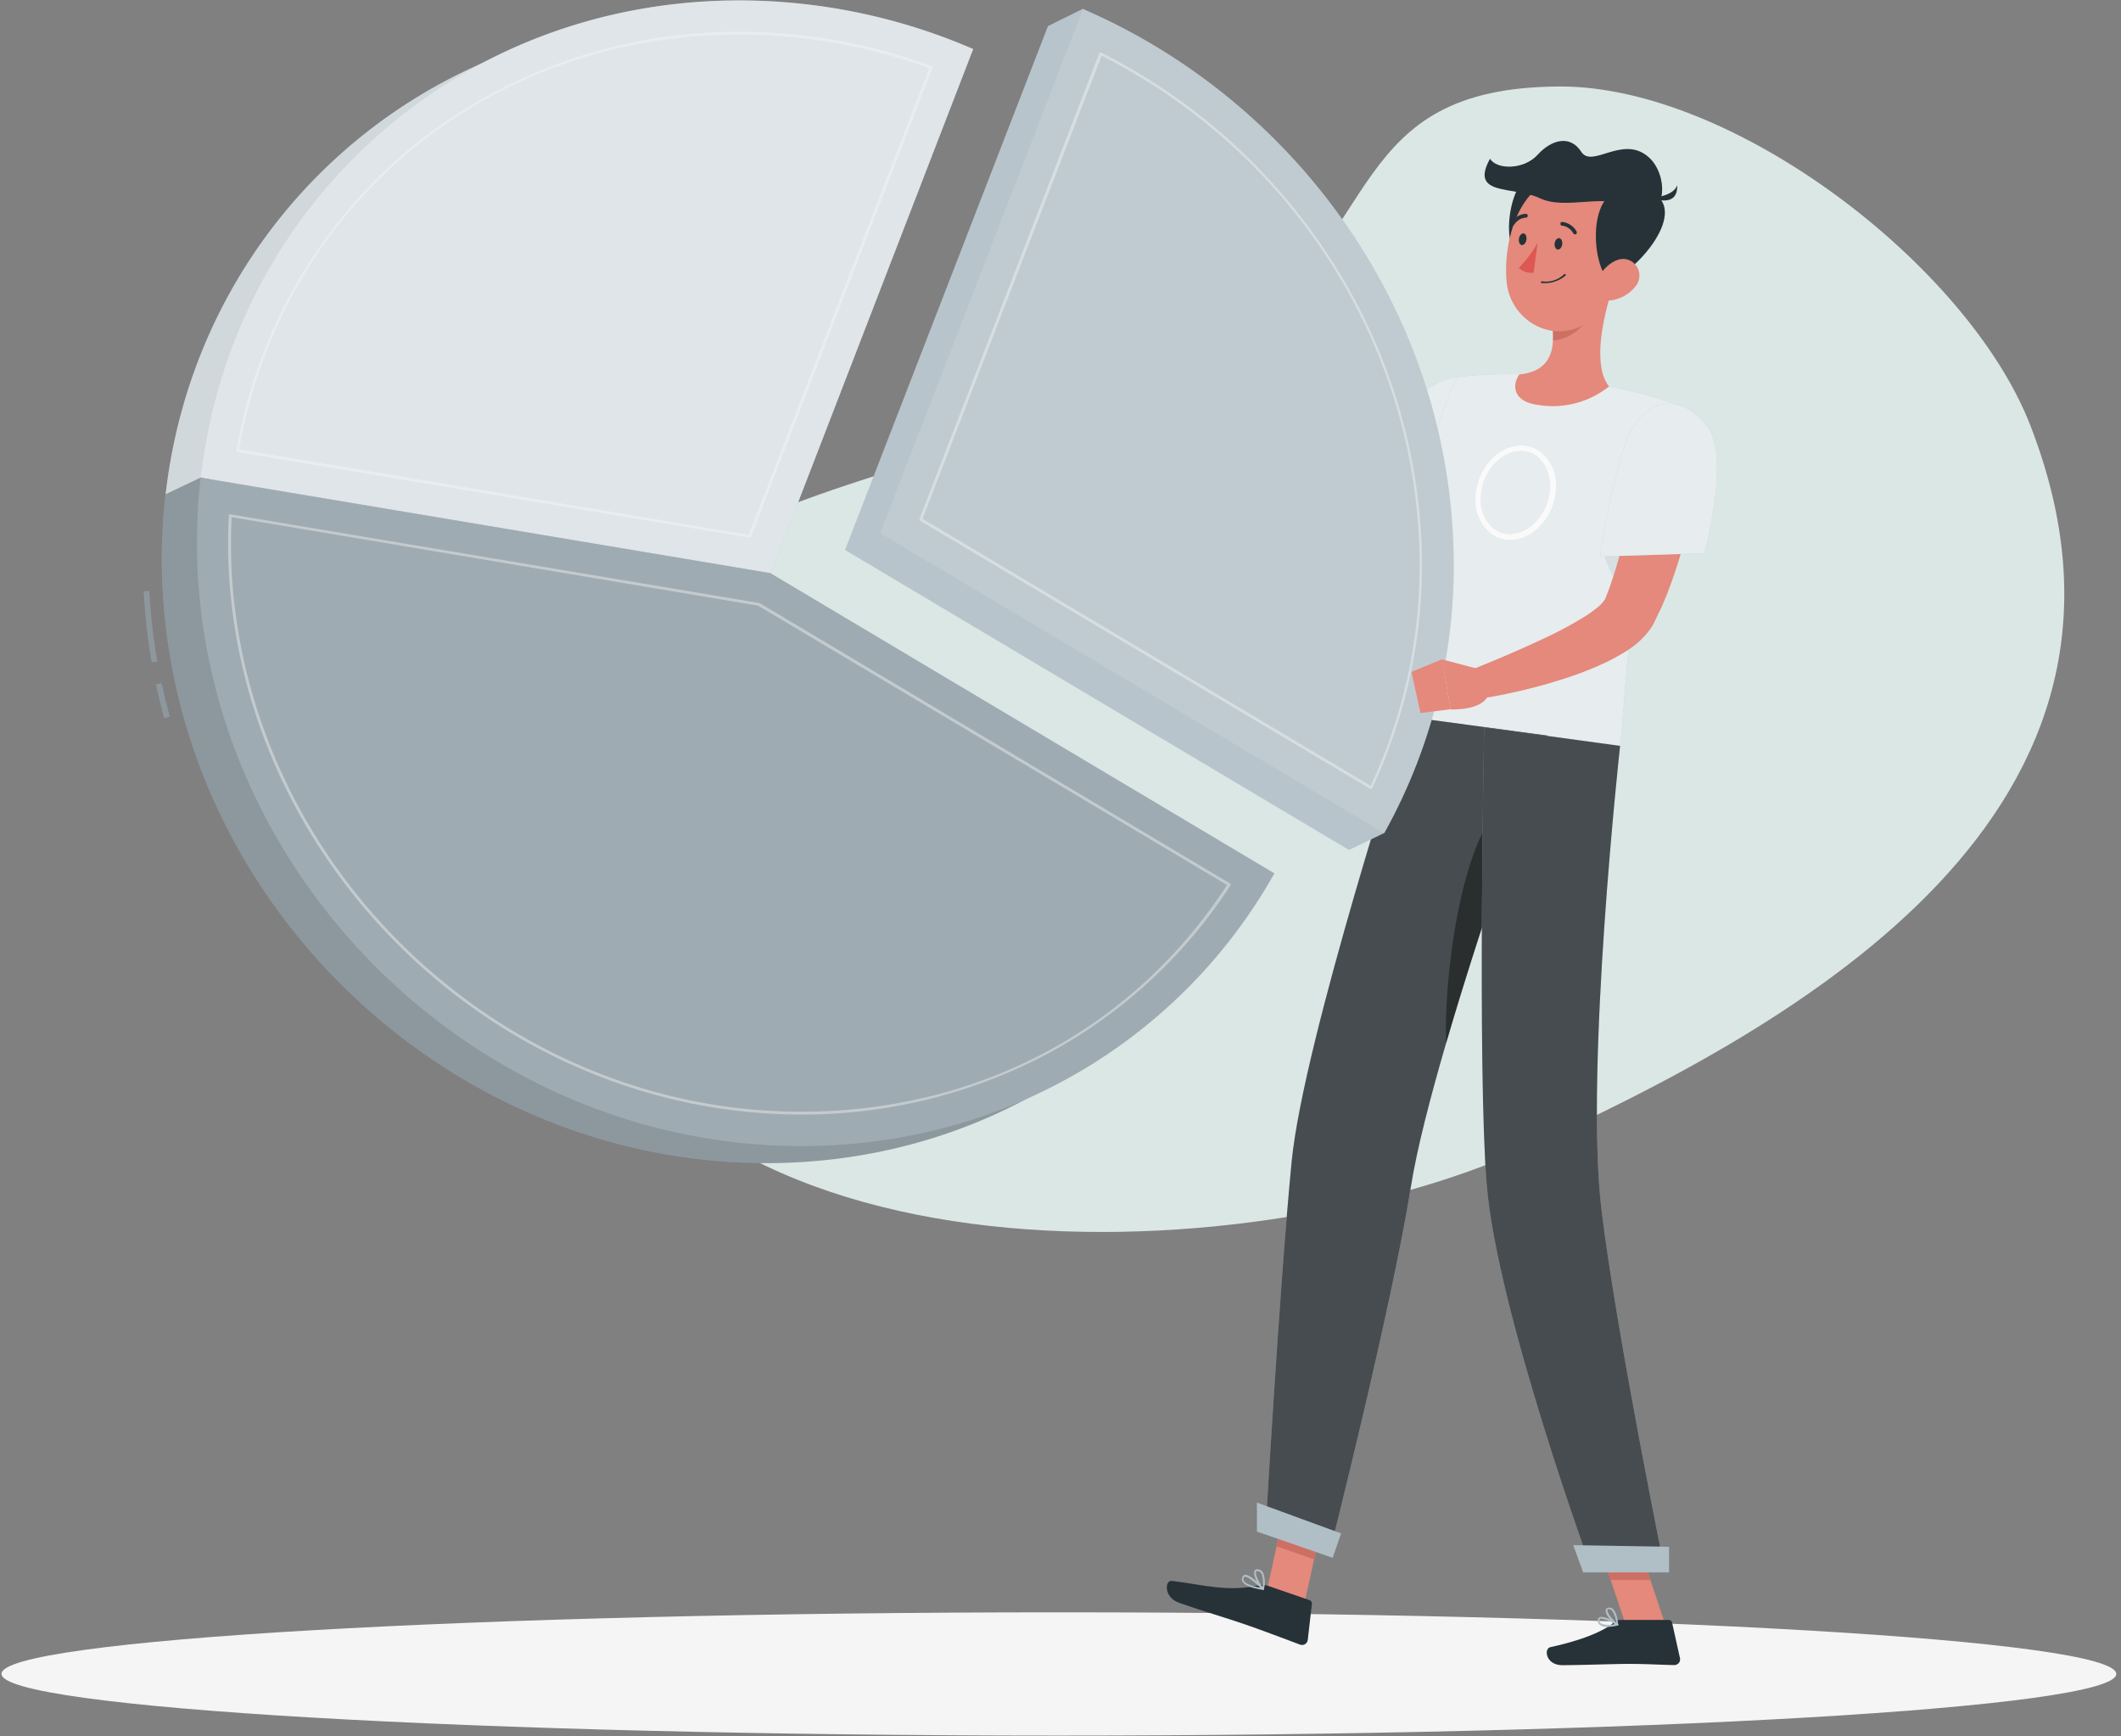
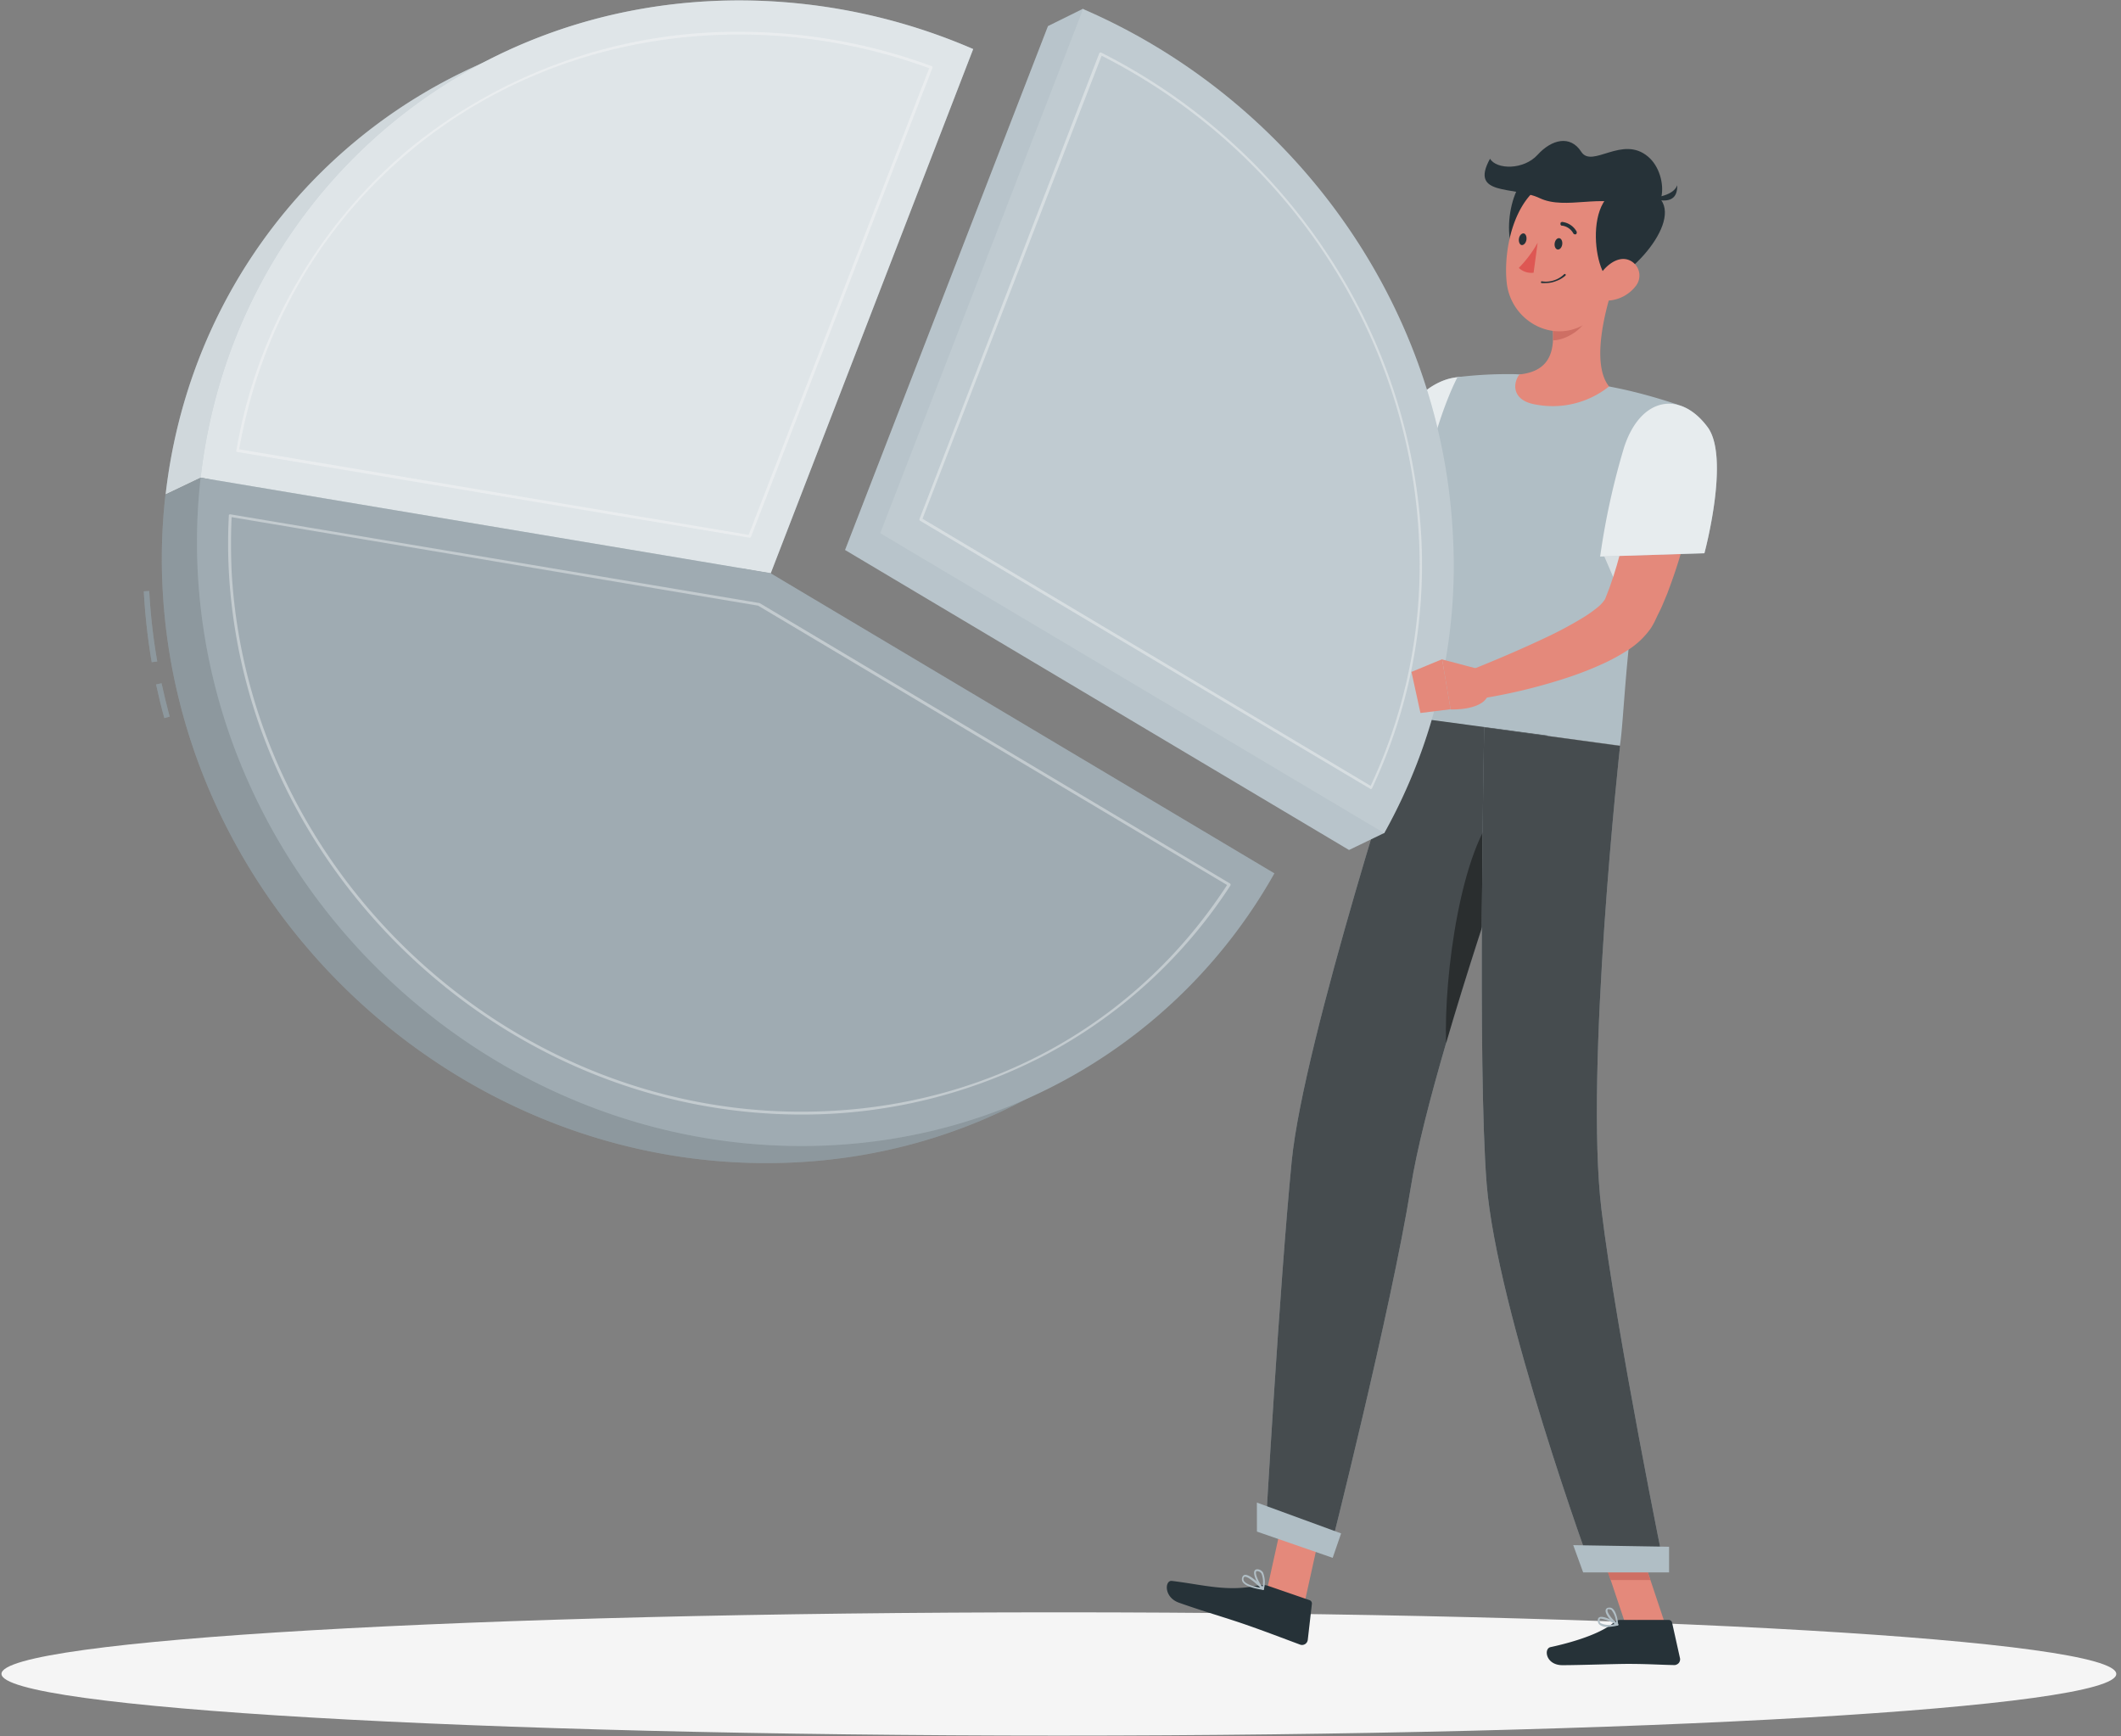
<svg xmlns="http://www.w3.org/2000/svg" id="Capa_1" data-name="Capa 1" width="413" height="338" viewBox="0 0 413 338">
  <rect x="0" y="0" width="413" height="338" fill="#808080" stroke="none" />
  <defs>
    <style>.cls-1{fill:#e5f2f0;opacity:0.9;}.cls-1,.cls-13,.cls-14,.cls-15,.cls-16,.cls-18,.cls-19,.cls-5,.cls-6,.cls-8,.cls-9{isolation:isolate;}.cls-2{fill:#f5f5f5;}.cls-3{fill:#e4897b;}.cls-4{fill:#b0bec5;}.cls-13,.cls-14,.cls-15,.cls-16,.cls-5,.cls-6{fill:#fff;}.cls-5{opacity:0.7;}.cls-6{opacity:0.5;}.cls-7{fill:#ce6f64;}.cls-14,.cls-8{opacity:0.6;}.cls-13,.cls-17,.cls-9{opacity:0.4;}.cls-10{fill:#263238;}.cls-11{fill:#fafafa;}.cls-12{fill:#de5753;}.cls-15,.cls-19{opacity:0.1;}.cls-16,.cls-18{opacity:0.2;}</style>
  </defs>
-   <path class="cls-1" d="M240.09,66C193.6,98.4,83.65,89.38,107.19,178.48c19.74,74.61,135.54,69.63,189.21,45.4,54.9-24.8,128.09-66.19,98.92-141.12-12.09-31.05-57.84-66.05-91.63-65.92C262,17,269.46,45.51,240.09,66Z" />
  <path class="cls-2" d="M206.18,337.92c113.71,0,205.9-5.38,205.9-12s-92.19-12-205.9-12S.29,319.26.29,325.9,92.47,337.92,206.18,337.92Z" />
  <path class="cls-3" d="M289,83.71c-.54,1.6-1.06,3-1.63,4.44s-1.17,2.85-1.79,4.25c-1.24,2.83-2.62,5.6-4.12,8.34a81.49,81.49,0,0,1-5,8.05,47.62,47.62,0,0,1-6.59,7.52,25.43,25.43,0,0,1-2.07,1.71c-.39.29-.68.53-1.16.84s-.93.58-1.43.85a13.73,13.73,0,0,1-6.68,1.6,15.65,15.65,0,0,1-6.17-1.4,23.57,23.57,0,0,1-4.7-2.87,37.76,37.76,0,0,1-6.82-7.13,45.53,45.53,0,0,1-2.65-3.91c-.83-1.33-1.57-2.65-2.31-4.14l4.94-3.07c.85,1,1.83,2.12,2.78,3.1s2,2,3,2.93a36.35,36.35,0,0,0,6.24,4.8c2.12,1.23,4.25,1.85,5.53,1.63a4.2,4.2,0,0,0,1.79-.7l.44-.34c.13-.09.39-.35.6-.51.42-.36.84-.78,1.26-1.21a56.83,56.83,0,0,0,8.77-13.24c1.28-2.47,2.45-5,3.6-7.61.56-1.29,1.12-2.59,1.64-3.9s1.06-2.66,1.5-3.85Z" />
  <path class="cls-4" d="M292.2,79.91c1.65,7.21-14.16,25.64-14.16,25.64L263.82,95.21A94.6,94.6,0,0,1,275.1,78.45C281.58,71.05,290.37,72,292.2,79.91Z" />
  <path class="cls-5" d="M292.2,79.91c1.65,7.21-14.16,25.64-14.16,25.64L263.82,95.21A94.6,94.6,0,0,1,275.1,78.45C281.58,71.05,290.37,72,292.2,79.91Z" />
  <path class="cls-4" d="M326.8,78.83a174.88,174.88,0,0,0-6.54,25.09c-1.11,5.93-1.92,11.61-2.53,16.77-1.42,12.1-1.75,21.37-2.31,24.48l-41-5.52c-2.78-44.28,9.39-66.22,9.39-66.22a80.32,80.32,0,0,1,9.93-.59c.71,0,1.42,0,2.13.06a153.1,153.1,0,0,1,17.44,2.34c1.06.21,2.19.44,3.27.68A104.79,104.79,0,0,1,326.8,78.83Z" />
-   <path class="cls-5" d="M326.8,78.83a174.88,174.88,0,0,0-6.54,25.09c-1.11,5.93-1.92,11.61-2.53,16.77-1.42,12.1-1.75,21.37-2.31,24.48l-41-5.52c-2.78-44.28,9.39-66.22,9.39-66.22a80.32,80.32,0,0,1,9.93-.59c.71,0,1.42,0,2.13.06a153.1,153.1,0,0,1,17.44,2.34c1.06.21,2.19.44,3.27.68A104.79,104.79,0,0,1,326.8,78.83Z" />
  <path class="cls-4" d="M320.26,103.92c-1.11,5.93-1.92,11.61-2.53,16.77l-5.54-12.8Z" />
  <path class="cls-6" d="M320.26,103.92c-1.11,5.93-1.92,11.61-2.53,16.77l-5.54-12.8Z" />
  <path class="cls-3" d="M254,312.16l-7.31-2.54L250.58,292l7.31,2.54Z" />
  <path class="cls-3" d="M324.27,316.31h-7.73l-6-17.93h7.74Z" />
-   <path class="cls-7" d="M250.58,292l-2,9.07,7.32,2.54,2-9.08Z" />
  <path class="cls-7" d="M318.24,298.39H310.5l3.11,9.24h7.75Z" />
  <path class="cls-4" d="M246.4,298.46l12.39,4.24s12.11-47.78,15.93-71.6c1.14-7.24,3.73-17.27,6.86-28,3.93-13.49,8.72-28,12.6-39.42,4.11-12,7.19-20.46,7.19-20.46l-27-3.63s-20.54,63-22.85,86.47C249.13,250.55,246.4,298.46,246.4,298.46Z" />
  <path class="cls-8" d="M246.4,298.46l12.39,4.24s12.11-47.78,15.93-71.6c1.14-7.24,3.73-17.27,6.86-28,3.93-13.49,8.72-28,12.6-39.42,4.11-12,7.19-20.46,7.19-20.46l-27-3.63s-20.54,63-22.85,86.47C249.13,250.55,246.4,298.46,246.4,298.46Z" />
  <path class="cls-9" d="M281.58,203.16c3.93-13.48,8.72-28,12.6-39.42l-2.41-6.23C284.54,165.06,281.13,189.65,281.58,203.16Z" />
  <path class="cls-4" d="M289,141.61s-1.33,66.29.48,88.89c2,24.74,20.54,75.39,20.54,75.39h14.18s-9.46-46.31-12.36-70.34c-3.31-27.37,3.62-90.32,3.62-90.32Z" />
  <path class="cls-8" d="M289,141.61s-1.33,66.29.48,88.89c2,24.74,20.54,75.39,20.54,75.39h14.18s-9.46-46.31-12.36-70.34c-3.31-27.37,3.62-90.32,3.62-90.32Z" />
  <path class="cls-10" d="M315.49,315.4h9.44a.73.73,0,0,1,.43.16.63.63,0,0,1,.23.38l1.53,6.88a1.06,1.06,0,0,1,0,.5,1.3,1.3,0,0,1-.22.46,1.21,1.21,0,0,1-.41.3,1,1,0,0,1-.49.11c-3-.06-5.25-.23-9.07-.23-2.36,0-9.45.25-12.69.25s-3.68-3.19-2.35-3.51c6-1.3,10.45-3.1,12.36-4.82A2,2,0,0,1,315.49,315.4Z" />
  <path class="cls-10" d="M247,308.79l8,2.76a.68.68,0,0,1,.45.72l-.8,7a1.2,1.2,0,0,1-.17.48,1.13,1.13,0,0,1-.36.36,1.19,1.19,0,0,1-.48.16,1.07,1.07,0,0,1-.5-.07c-2.86-1.06-7-2.65-10.62-3.9-4.25-1.47-8-2.5-12.94-4.25-3-1.06-2.78-4.37-1.42-4.25,6.15.74,10.87,2.21,16.86.87A3.74,3.74,0,0,1,247,308.79Z" />
  <path class="cls-3" d="M240.82,101.88,243.94,94l-9.87-.34a7.43,7.43,0,0,0,1.91,8.61Z" />
  <path class="cls-3" d="M245,88.73l-7.74,1.5-3.2,3.45,9.87.34Z" />
-   <path class="cls-11" d="M294,105.11a6.2,6.2,0,0,1-4.25-1.72,8.46,8.46,0,0,1-2.43-6.68c.22-5,3.88-9.45,8.12-9.91a6.17,6.17,0,0,1,2.7.27,6.31,6.31,0,0,1,2.34,1.38,8.68,8.68,0,0,1,2,3.08,8.54,8.54,0,0,1,.48,3.61c-.22,5-3.88,9.46-8.12,9.92A7,7,0,0,1,294,105.11Zm2.12-17.29h-.61c-3.75.41-7,4.41-7.19,8.91a7.39,7.39,0,0,0,.42,3.16,7.5,7.5,0,0,0,1.7,2.7,5.34,5.34,0,0,0,1.94,1.16,5.25,5.25,0,0,0,2.26.23c3.74-.43,7-4.42,7.19-8.91a7.62,7.62,0,0,0-.43-3.17,7.36,7.36,0,0,0-1.7-2.7,5.16,5.16,0,0,0-3.57-1.43Z" />
  <path class="cls-3" d="M314.22,55.38c-1.85,5.46-4.33,15.59-.91,19.86a17.59,17.59,0,0,1-14.17,3.54c-4.81-.75-4.6-4.16-3.27-5.88,6.46-.65,6.92-5.31,6.37-9.83Z" />
  <path class="cls-7" d="M309.36,58.52l-7.06,4.55a20,20,0,0,1,.11,3.19c2.44,0,6.08-2.21,6.67-4.67A8.6,8.6,0,0,0,309.36,58.52Z" />
  <path class="cls-10" d="M300,33.46C294,33,292,47.4,295.69,50.17S311.25,34.37,300,33.46Z" />
  <path class="cls-3" d="M316,47c-1.48,7.53-2,12-6.37,15.4-6.56,5.08-15.47.35-16.25-7.44-.72-7.05,1.84-18.18,9.68-20.17A10.46,10.46,0,0,1,316,47Z" />
  <path class="cls-10" d="M314.5,54.4c-3.72,2.31-7.29-18.26,3-17.78C330.14,37.22,322.39,49.54,314.5,54.4Z" />
  <path class="cls-10" d="M317.21,40.29c-4.94-2.75-12.33.7-17.4-1.71s-13.75-.3-9.67-7.68c1.23,2.12,6.52,2.25,9.27-.77s6.37-3.88,8.49-.58,8-3.3,13,.94C325.3,34.14,324.68,44.44,317.21,40.29Z" />
  <path class="cls-10" d="M321.28,38.54s4.48-.14,5.31-2.47C326.64,38.36,325.53,39.87,321.28,38.54Z" />
  <path class="cls-3" d="M318.33,55.92a7.34,7.34,0,0,1-4.94,2.59c-2.55.2-3.34-2.19-2.23-4.34,1-2,3.54-4.39,5.89-3.59a3.22,3.22,0,0,1,1.34.89,3.19,3.19,0,0,1,.75,1.43,3.27,3.27,0,0,1-.81,3Z" />
  <path class="cls-4" d="M308.27,306.15H325v-5l-18.66-.31Z" />
  <path class="cls-4" d="M244.75,298.2l14.75,5.11,1.64-4.76-16.4-6Z" />
  <path class="cls-10" d="M304.2,47.58c.08-.61-.18-1.16-.59-1.21s-.8.4-.89,1,.18,1.16.59,1.21S304.11,48.2,304.2,47.58Z" />
  <path class="cls-10" d="M297.23,46.66c-.09.61-.48,1.06-.88,1.06s-.67-.6-.59-1.22.48-1.06.88-1.06S297.31,46,297.23,46.66Z" />
  <path class="cls-12" d="M299.41,47.26a22.49,22.49,0,0,1-3.67,4.9,3.5,3.5,0,0,0,1.34.79,3.64,3.64,0,0,0,1.54.15Z" />
  <path class="cls-10" d="M301,55.11a5.64,5.64,0,0,1-.82,0,.24.24,0,0,1-.12-.07.22.22,0,0,1,0-.13.22.22,0,0,1,.08-.13.16.16,0,0,1,.13,0,5.06,5.06,0,0,0,2.29-.19,5,5,0,0,0,2-1.19.19.19,0,0,1,.13-.06.2.2,0,0,1,.14.06.18.18,0,0,1,.05.12.19.19,0,0,1-.05.13A5.41,5.41,0,0,1,303,54.72,5.2,5.2,0,0,1,301,55.11Z" />
  <path class="cls-10" d="M306.68,45.63a.37.37,0,0,1-.18-.05.35.35,0,0,1-.14-.13,2.89,2.89,0,0,0-.88-1,3,3,0,0,0-1.24-.51.41.41,0,0,1-.16,0,.3.3,0,0,1-.13-.09.38.38,0,0,1-.09-.13.3.3,0,0,1,0-.16.42.42,0,0,1,0-.15.32.32,0,0,1,.11-.12.37.37,0,0,1,.14-.07.29.29,0,0,1,.16,0,3.7,3.7,0,0,1,2.75,1.9.29.29,0,0,1,0,.13.61.61,0,0,1,0,.14.33.33,0,0,1-.07.13.36.36,0,0,1-.11.1A.4.4,0,0,1,306.68,45.63Z" />
-   <path class="cls-10" d="M294.54,43.84a.34.34,0,0,1-.2,0,.35.35,0,0,1-.16-.23.4.4,0,0,1,.05-.28,3.67,3.67,0,0,1,2.89-1.7.42.42,0,0,1,.26.12.35.35,0,0,1,.1.26.35.35,0,0,1-.1.25.36.36,0,0,1-.26.11,2.8,2.8,0,0,0-1.29.41,2.87,2.87,0,0,0-1,1,.38.38,0,0,1-.15.09A.32.32,0,0,1,294.54,43.84Z" />
  <path class="cls-4" d="M313,316.77a2.42,2.42,0,0,1-1.5-.41,1,1,0,0,1-.31-.43,1,1,0,0,1-.06-.54.54.54,0,0,1,.08-.3.5.5,0,0,1,.22-.21c.86-.43,3.36,1.06,3.64,1.27a.16.16,0,0,1,.06.08.12.12,0,0,1,0,.1.18.18,0,0,1,0,.1l-.1.05A9.11,9.11,0,0,1,313,316.77Zm-1.16-1.61a.49.49,0,0,0-.24,0c-.05,0-.1.08-.11.21a.67.67,0,0,0,0,.37.69.69,0,0,0,.2.3,3.79,3.79,0,0,0,2.75.14A7.4,7.4,0,0,0,311.79,315.16Z" />
  <path class="cls-4" d="M314.92,316.49h-.09c-.79-.44-2.34-2.13-2.18-3a.6.6,0,0,1,.2-.34.58.58,0,0,1,.38-.13,1,1,0,0,1,.42,0,1,1,0,0,1,.37.2c.89.73,1.06,3,1.06,3.06a.28.28,0,0,1,0,.09l-.06.08Zm-1.56-3.19h-.09c-.23,0-.25.14-.26.18-.1.51.89,1.8,1.69,2.4a4.45,4.45,0,0,0-.92-2.42.57.57,0,0,0-.42-.11Z" />
  <path class="cls-4" d="M245.94,309.55c-1.25-.18-3.45-.61-4-1.6a1,1,0,0,1-.12-.48,1,1,0,0,1,.12-.47.46.46,0,0,1,.17-.24.5.5,0,0,1,.26-.13c1.06-.2,3.48,2.33,3.76,2.62a.17.17,0,0,1,0,.1.19.19,0,0,1,0,.1.2.2,0,0,1-.08.08A.14.14,0,0,1,245.94,309.55ZM242.45,307h-.08a.19.19,0,0,0-.1.05l-.07.09a.72.72,0,0,0-.08.32.68.68,0,0,0,.08.31c.31.56,1.49,1.06,3.19,1.34C244.41,308.15,243.06,307,242.45,307Z" />
  <path class="cls-4" d="M245.94,309.55a.17.17,0,0,1-.13-.05c-.74-.7-1.94-2.89-1.53-3.66.1-.19.32-.38.82-.27a1.3,1.3,0,0,1,.49.23,1.25,1.25,0,0,1,.36.4,5.27,5.27,0,0,1,.16,3.19.25.25,0,0,1,0,.07.14.14,0,0,1-.08.05Zm-1.12-3.65a.25.25,0,0,0-.12,0,.22.22,0,0,0-.1.09c-.24.47.51,2.12,1.22,3a4.25,4.25,0,0,0-.18-2.59,1.2,1.2,0,0,0-.26-.29,1,1,0,0,0-.37-.17Z" />
  <path class="cls-3" d="M331.09,87.84c-.14,1.57-.29,3-.51,4.41s-.43,2.86-.68,4.24c-.51,2.86-1.11,5.7-1.84,8.5s-1.61,5.63-2.62,8.43l-.78,2.12-.89,2.13c-.28.69-.63,1.38-1,2.12l-.5,1.06-.13.27-.22.41a9.61,9.61,0,0,1-.53.87,15.88,15.88,0,0,1-4.38,4.15,37.42,37.42,0,0,1-4.24,2.38,66.83,66.83,0,0,1-8.29,3.24,108.89,108.89,0,0,1-16.72,3.94l-1.47-5.61c5-2,10.13-4.19,14.95-6.48a74.49,74.49,0,0,0,6.88-3.69,25.71,25.71,0,0,0,2.86-2,6.48,6.48,0,0,0,1.55-1.67l.09-.22.34-.87c.23-.59.46-1.16.66-1.78l.61-1.8.57-1.85c.71-2.49,1.35-5,1.91-7.61s1.06-5.21,1.48-7.83.83-5.31,1.16-7.82Z" />
  <path class="cls-4" d="M332.55,83.22c4.33,6-.67,24.5-.67,24.5l-20.3.64a142.79,142.79,0,0,1,4.65-21.23C319.45,77.21,327.24,76,332.55,83.22Z" />
  <path class="cls-5" d="M332.55,83.22c4.33,6-.67,24.5-.67,24.5l-20.3.64a142.79,142.79,0,0,1,4.65-21.23C319.45,77.21,327.24,76,332.55,83.22Z" />
  <path class="cls-4" d="M182.66,12.86a114.89,114.89,0,0,0-45.5-9.48c-55.22,0-98.9,40.17-104.91,92.87L39.1,93l104.07,21.94Z" />
  <path class="cls-13" d="M182.66,12.86a114.89,114.89,0,0,0-45.5-9.48c-55.22,0-98.9,40.17-104.91,92.87L39.1,93l104.07,21.94Z" />
  <path class="cls-4" d="M189.5,9.55A114.81,114.81,0,0,0,144,.08C88.75.08,45.08,40.24,39.07,93l111,18.63Z" />
  <path class="cls-14" d="M189.5,9.55A114.81,114.81,0,0,0,144,.08C88.75.08,45.08,40.24,39.07,93l111,18.63Z" />
  <path class="cls-4" d="M204.06,5.08l-39.51,102,98.13,58.41,6.86-3.31s7.58-35.43,6.51-55.14c-2.38-44-65.17-105.33-65.17-105.33Z" />
  <path class="cls-15" d="M204.06,5.08l-39.51,102,98.13,58.41,6.86-3.31s7.58-35.43,6.51-55.14c-2.38-44-65.17-105.33-65.17-105.33Z" />
-   <path class="cls-4" d="M210.89,1.76l-39.5,102.05,98.15,58.4a106.82,106.82,0,0,0,13.35-58.4C280.43,58.24,251,19.08,210.89,1.76Z" />
+   <path class="cls-4" d="M210.89,1.76l-39.5,102.05,98.15,58.4a106.82,106.82,0,0,0,13.35-58.4C280.43,58.24,251,19.08,210.89,1.76" />
  <path class="cls-16" d="M210.89,1.76l-39.5,102.05,98.15,58.4a106.82,106.82,0,0,0,13.35-58.4C280.43,58.24,251,19.08,210.89,1.76Z" />
  <g class="cls-17">
    <path class="cls-11" d="M267,153.61a.17.17,0,0,1-.14,0l-87.71-52.23a.28.28,0,0,1-.11-.15.23.23,0,0,1,0-.18l35-90.65a.27.27,0,0,1,.26-.17.2.2,0,0,1,.11,0,114.68,114.68,0,0,1,43.83,38.87,110.56,110.56,0,0,1,18.49,55.07,102.09,102.09,0,0,1-9.56,49.3.31.31,0,0,1-.07.09.33.33,0,0,1-.1.06ZM179.63,101l87.26,52a101.44,101.44,0,0,0,9.38-48.79c-2.13-39.4-25.8-75.15-61.76-93.36Z" />
  </g>
  <g class="cls-17">
    <path class="cls-11" d="M146,104.7,46.2,88a.45.45,0,0,1-.17-.11.34.34,0,0,1,0-.2A98.07,98.07,0,0,1,79.58,29.08,100.56,100.56,0,0,1,144,6.19a107.87,107.87,0,0,1,37.41,6.69.22.22,0,0,1,.15.14.37.37,0,0,1,0,.21l-35.34,91.32a.28.28,0,0,1-.12.12A.22.22,0,0,1,146,104.7ZM46.57,87.48l99.21,16.66,35.16-90.86a107.46,107.46,0,0,0-37-6.56C95,6.72,54.93,39.91,46.57,87.48Z" />
  </g>
  <path class="cls-4" d="M143.17,114.89,39.1,93l-6.88,3.32a109.51,109.51,0,0,0-.54,18.64c3.33,61.59,56,111.5,117.54,111.5,40.14,0,74.18-21.24,92.08-53.1Z" />
  <path class="cls-18" d="M143.17,114.89,39.1,93l-6.88,3.32a109.51,109.51,0,0,0-.54,18.64c3.33,61.59,56,111.5,117.54,111.5,40.14,0,74.18-21.24,92.08-53.1Z" />
  <path class="cls-4" d="M150,111.58,39.07,93a111.49,111.49,0,0,0-.55,18.63c3.34,61.59,56,111.5,117.54,111.5,40.15,0,74.18-21.23,92.09-53.09Z" />
  <path class="cls-19" d="M150,111.58,39.07,93a111.49,111.49,0,0,0-.55,18.63c3.34,61.59,56,111.5,117.54,111.5,40.15,0,74.18-21.23,92.09-53.09Z" />
  <g class="cls-17">
    <path class="cls-11" d="M156.06,217c-58.29,0-108.32-47.44-111.5-105.73a103.91,103.91,0,0,1,0-10.88.2.2,0,0,1,0-.11.27.27,0,0,1,.07-.08.27.27,0,0,1,.1-.06h.12L147.8,117.4h.08L239.48,172l.08.07a.24.24,0,0,1,.05.1.34.34,0,0,1,0,.2A97.2,97.2,0,0,1,204,205.16,101.9,101.9,0,0,1,156.06,217ZM45.1,100.69c-.16,3.5-.15,7,0,10.53C48.29,169.23,98,216.45,156,216.45c34.46,0,64.68-16.09,82.94-44.14l-91.32-54.39Z" />
  </g>
  <path class="cls-4" d="M29.54,128.93A120.42,120.42,0,0,1,28,115.13l1.06-.06a117.08,117.08,0,0,0,1.56,13.72Z" />
  <path class="cls-18" d="M29.54,128.93A120.42,120.42,0,0,1,28,115.13l1.06-.06a117.08,117.08,0,0,0,1.56,13.72Z" />
  <path class="cls-4" d="M32,139.81c-.6-2.13-1.14-4.38-1.61-6.55l1.07-.23c.46,2.13,1,4.35,1.58,6.5Z" />
  <path class="cls-18" d="M32,139.81c-.6-2.13-1.14-4.38-1.61-6.55l1.07-.23c.46,2.13,1,4.35,1.58,6.5Z" />
  <path class="cls-3" d="M288.39,130.39l-7.58-2,1.65,9.74s6.84.31,7.43-3.3Z" />
  <path class="cls-3" d="M274.84,130.82l1.75,8,5.87-.73-1.65-9.74Z" />
</svg>